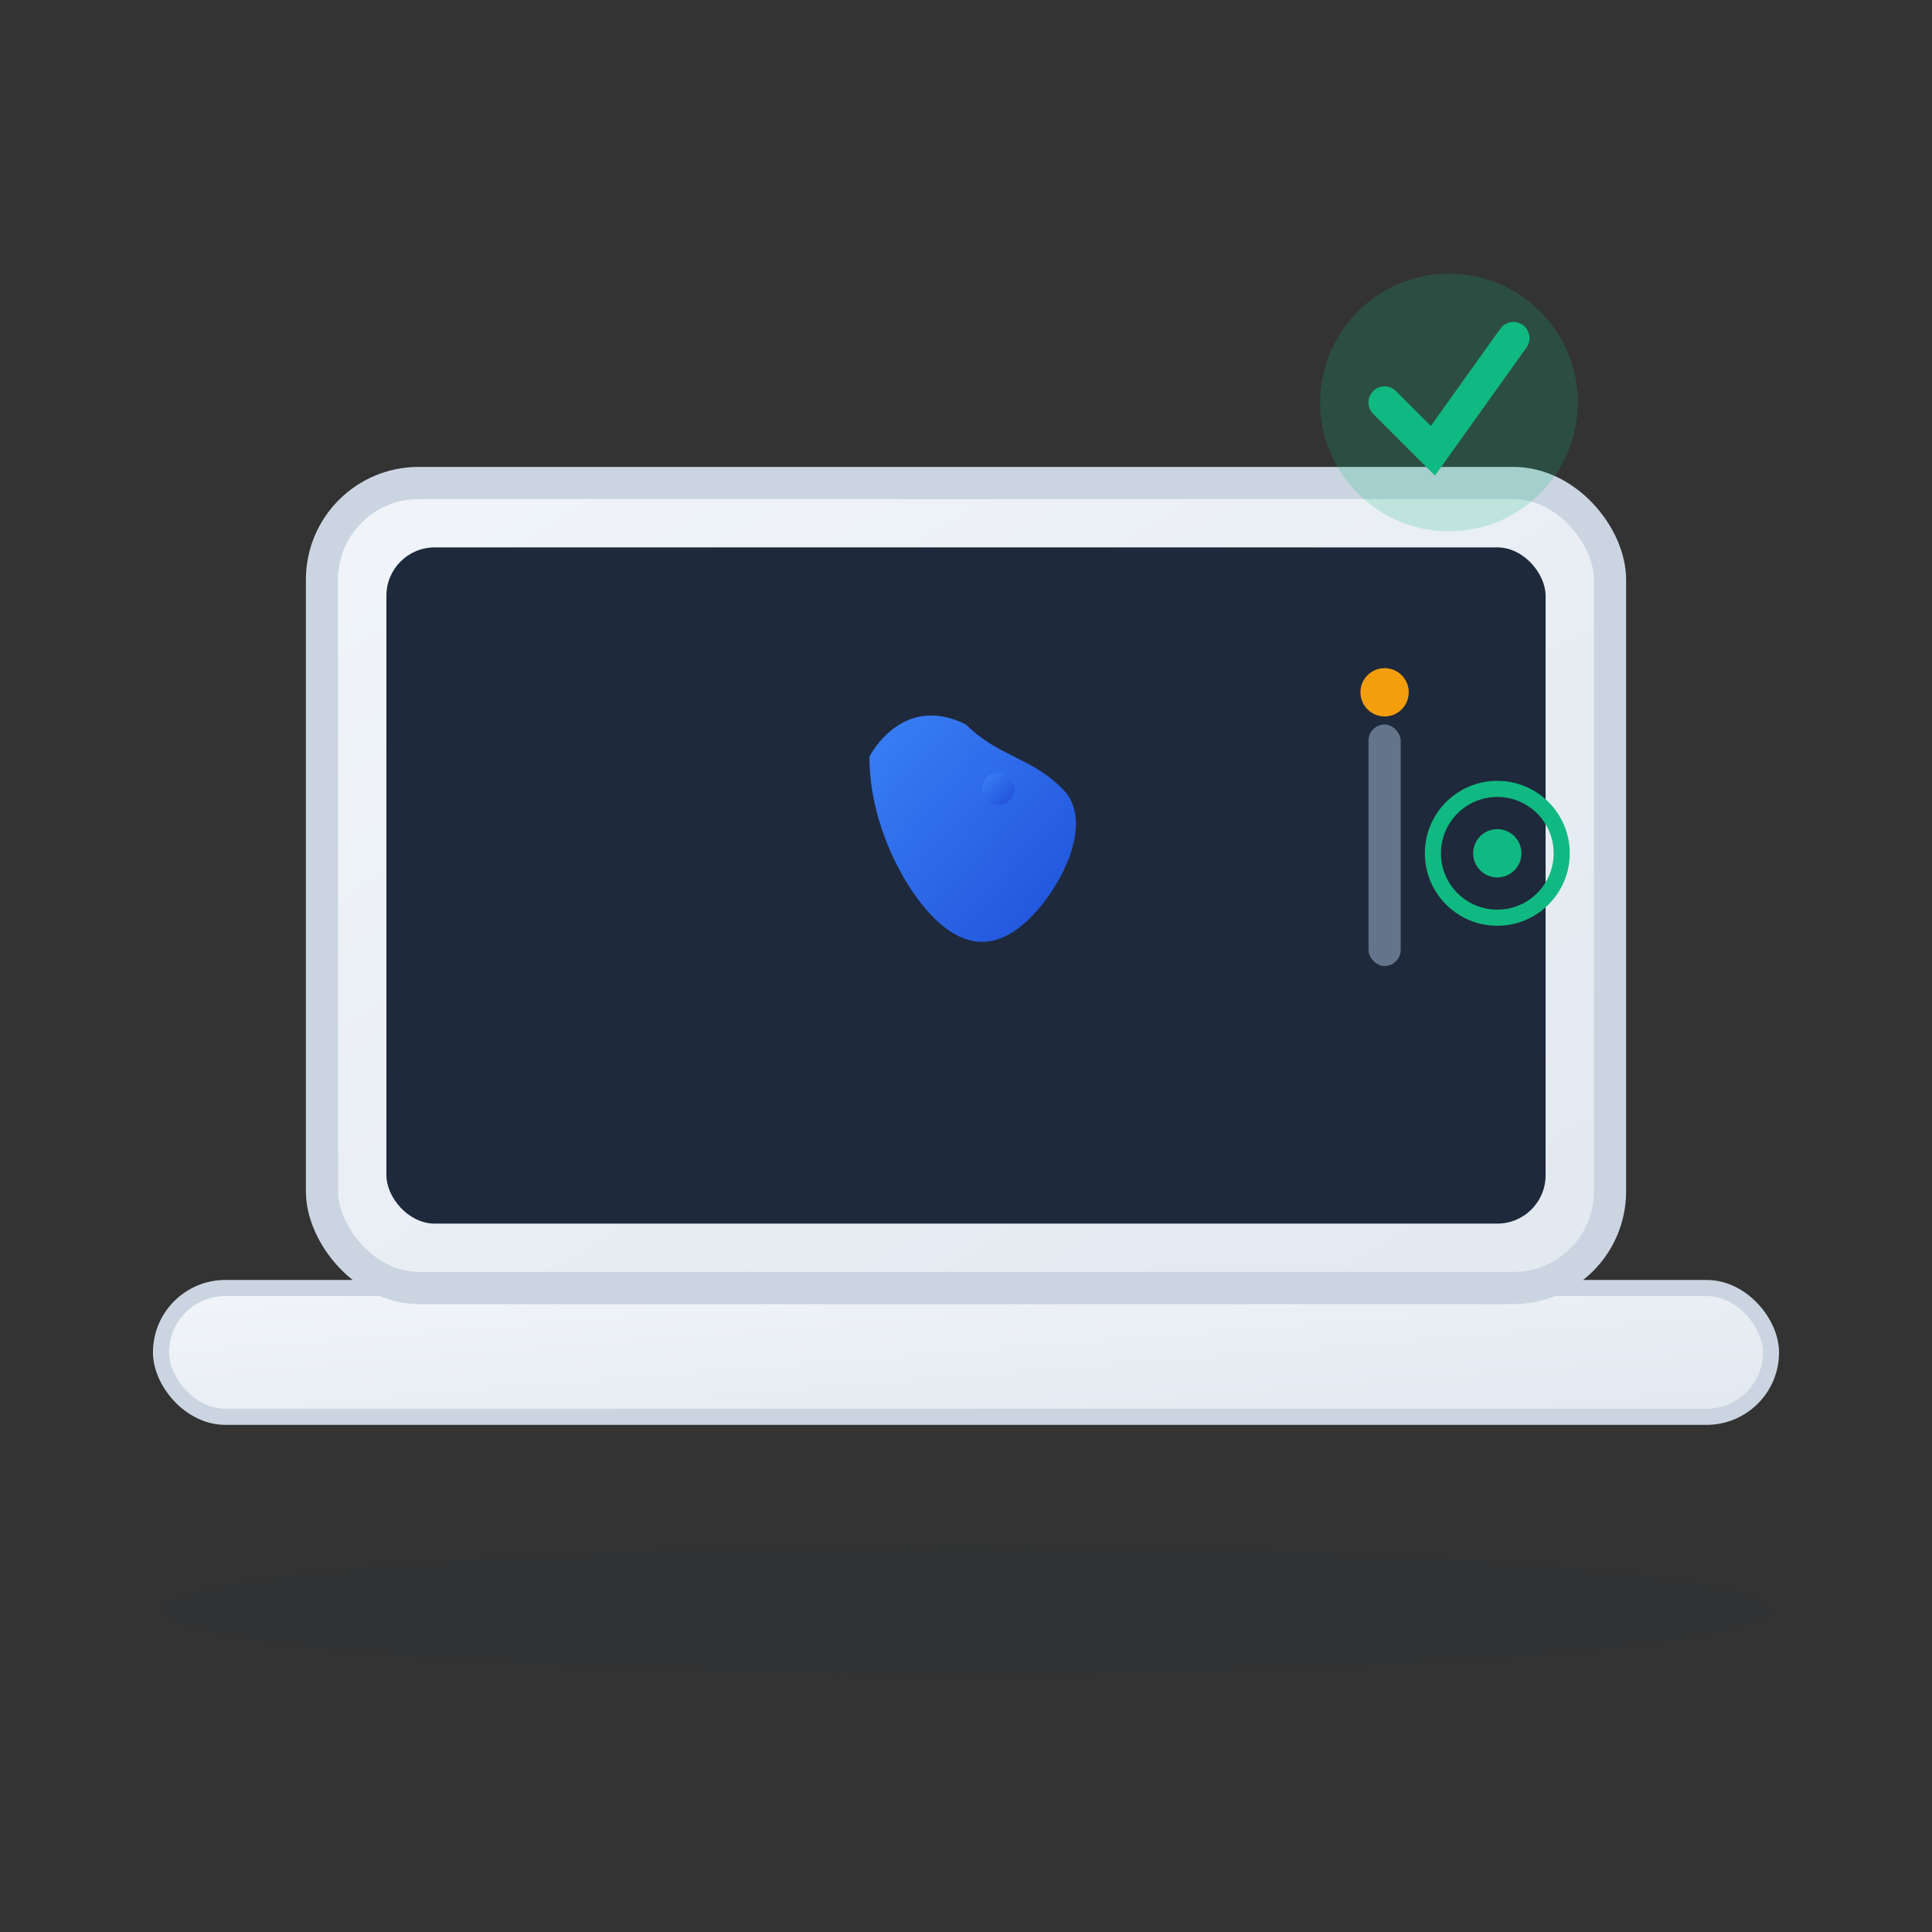
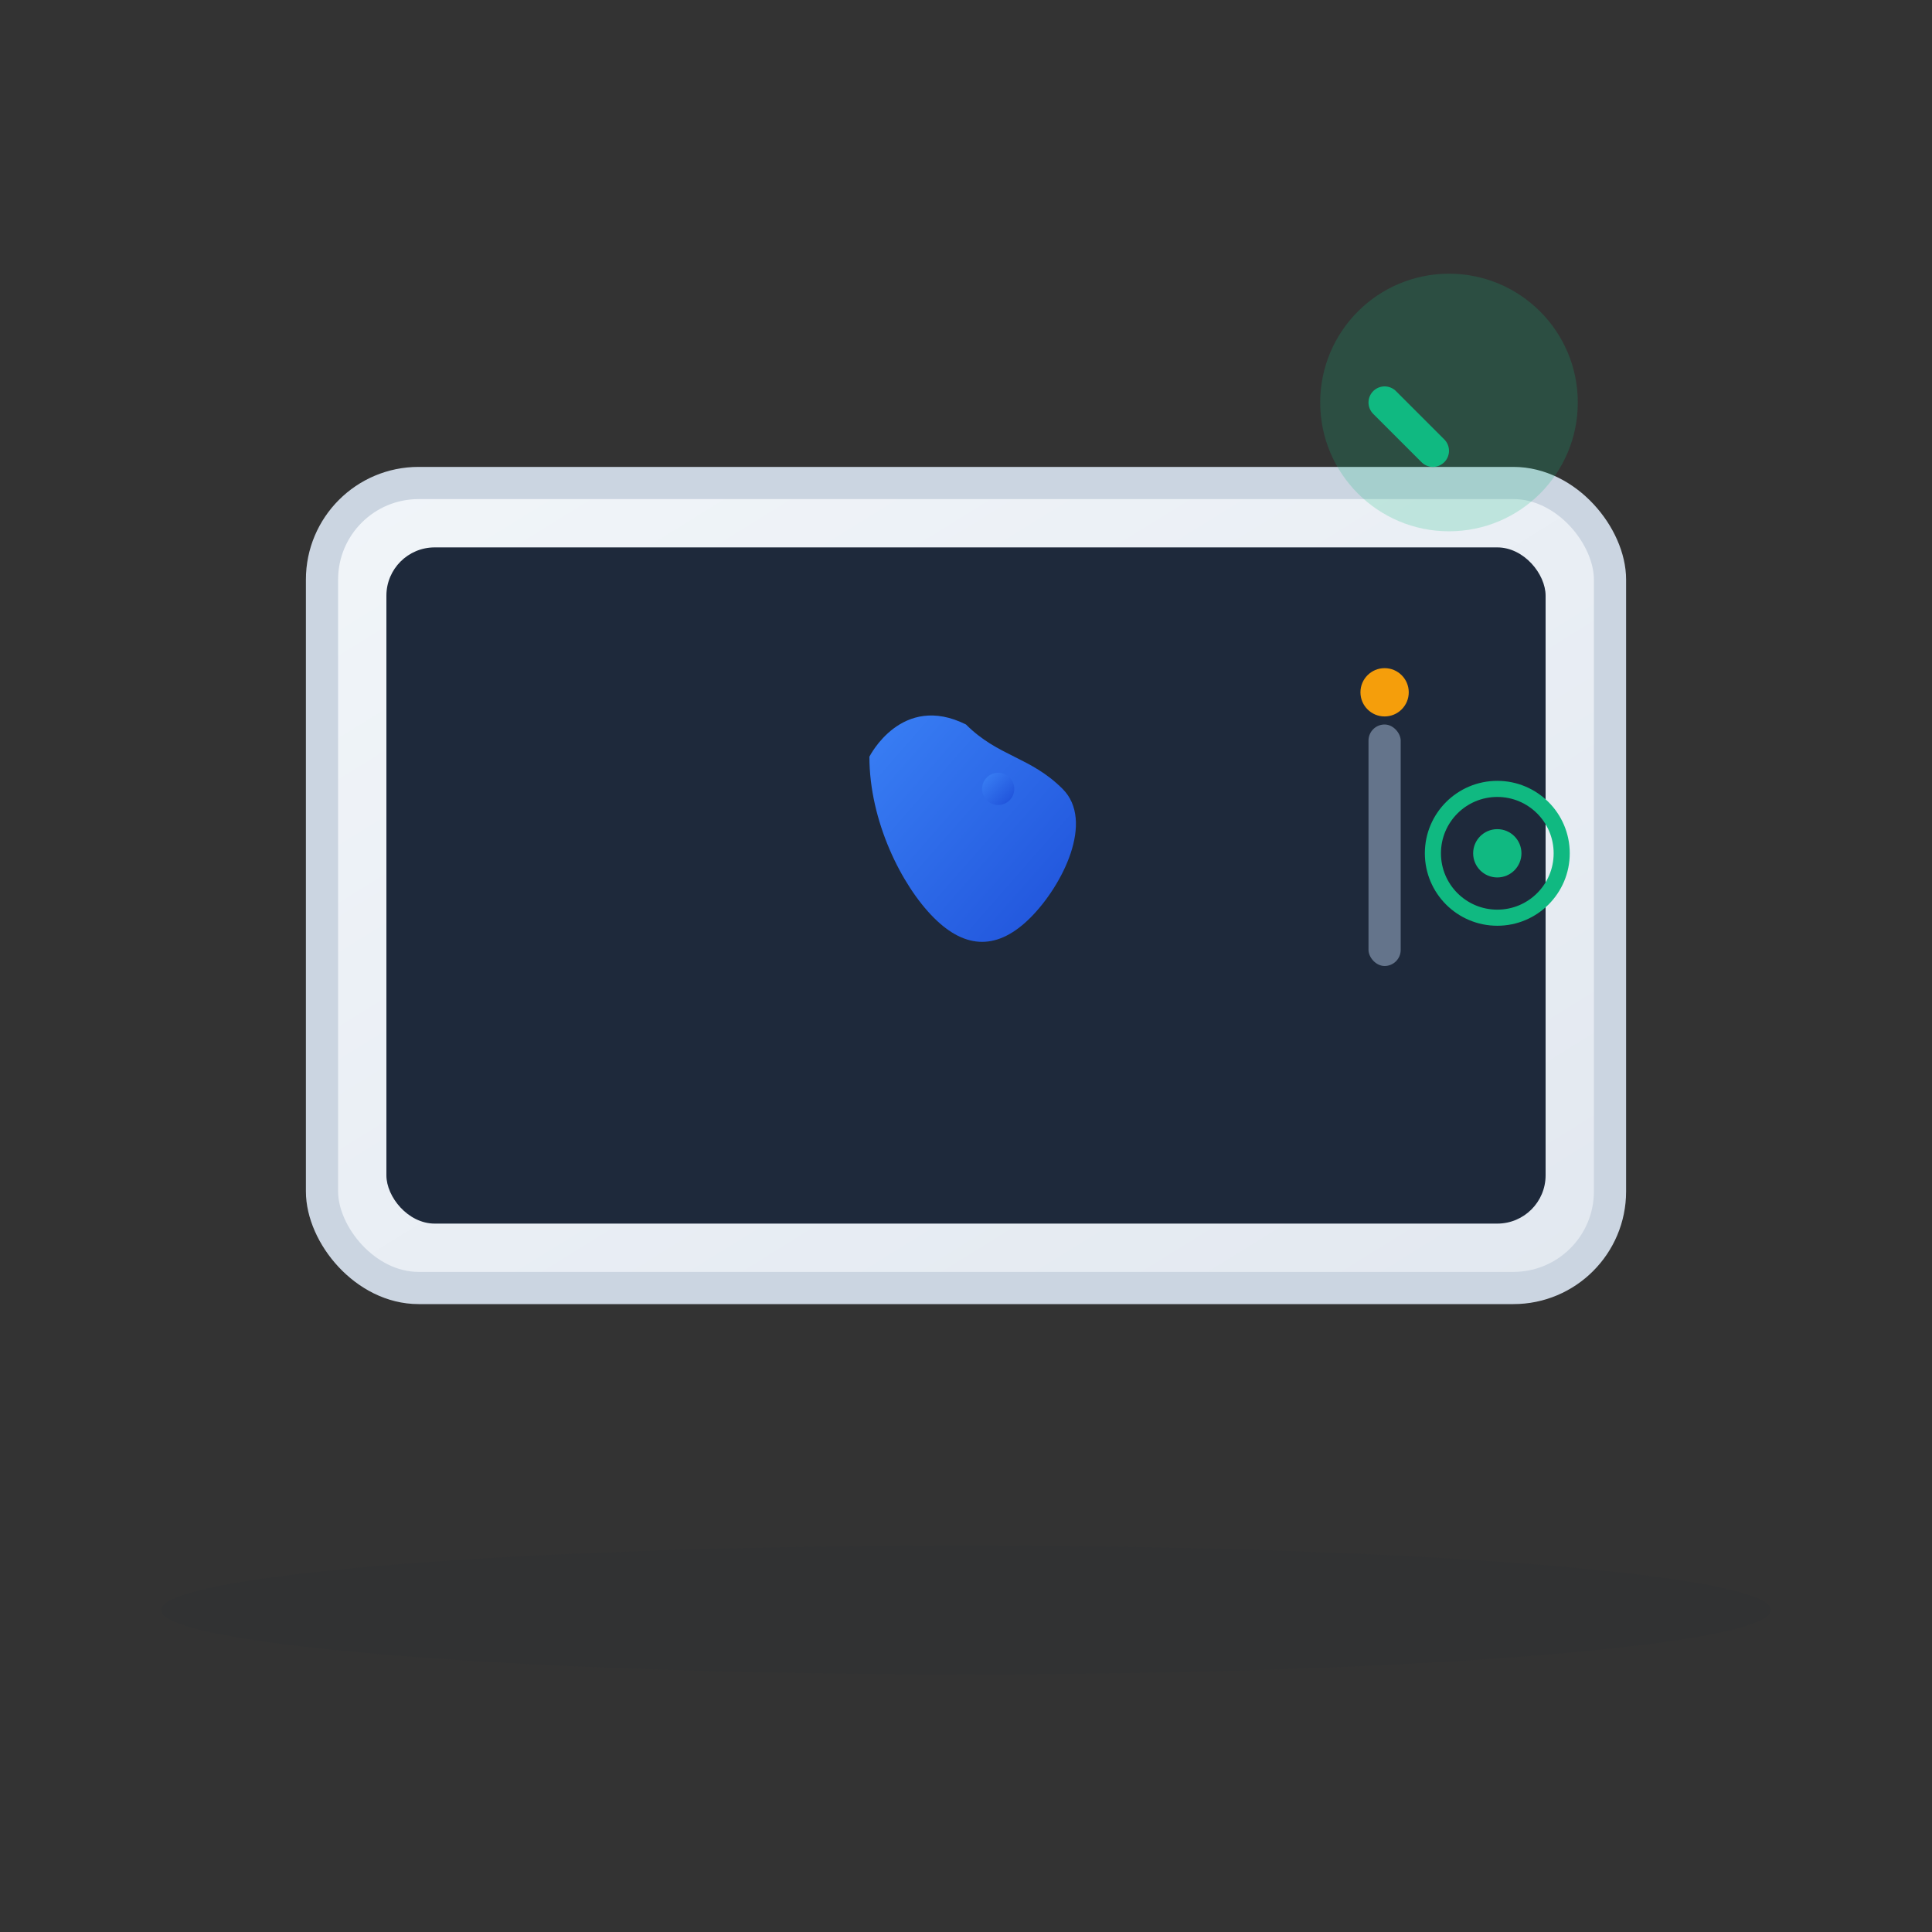
<svg xmlns="http://www.w3.org/2000/svg" viewBox="0 0 120 120" width="120" height="120">
  <rect x="0" y="0" width="120" height="120" fill="#333333" stroke="none" />
  <defs>
    <linearGradient id="macGradient" x1="0%" y1="0%" x2="100%" y2="100%">
      <stop offset="0%" style="stop-color:#f1f5f9;stop-opacity:1" />
      <stop offset="100%" style="stop-color:#e2e8f0;stop-opacity:1" />
    </linearGradient>
    <linearGradient id="appleGradient" x1="0%" y1="0%" x2="100%" y2="100%">
      <stop offset="0%" style="stop-color:#3b82f6;stop-opacity:1" />
      <stop offset="100%" style="stop-color:#1d4ed8;stop-opacity:1" />
    </linearGradient>
  </defs>
  <ellipse cx="60" cy="100" rx="50" ry="4" fill="#1e293b" opacity="0.1" />
-   <rect x="10" y="80" width="100" height="8" rx="4" fill="url(#macGradient)" stroke="#cbd5e1" stroke-width="1" />
  <rect x="20" y="30" width="80" height="50" rx="6" fill="url(#macGradient)" stroke="#cbd5e1" stroke-width="2" />
  <rect x="24" y="34" width="72" height="42" rx="3" fill="#1e293b" />
  <g transform="translate(60, 55)">
    <path d="M-6,-8 C-6,-8 -4,-12 0,-10 C2,-8 4,-8 6,-6 C8,-4 6,0 4,2 C2,4 0,4 -2,2 C-4,0 -6,-4 -6,-8 Z" fill="url(#appleGradient)" />
    <circle cx="2" cy="-6" r="1" fill="url(#appleGradient)" />
  </g>
  <g transform="translate(85, 45)">
    <rect x="0" y="0" width="2" height="15" rx="1" fill="#64748b" />
    <circle cx="1" cy="-2" r="1.5" fill="#f59e0b" />
    <circle cx="8" cy="8" r="4" fill="none" stroke="#10b981" stroke-width="1" />
    <circle cx="8" cy="8" r="1.5" fill="#10b981" />
  </g>
  <circle cx="90" cy="25" r="8" fill="#10b981" opacity="0.2" />
-   <path d="M86,25 L89,28 L94,21" stroke="#10b981" stroke-width="2" fill="none" stroke-linecap="round" />
+   <path d="M86,25 L89,28 " stroke="#10b981" stroke-width="2" fill="none" stroke-linecap="round" />
</svg>